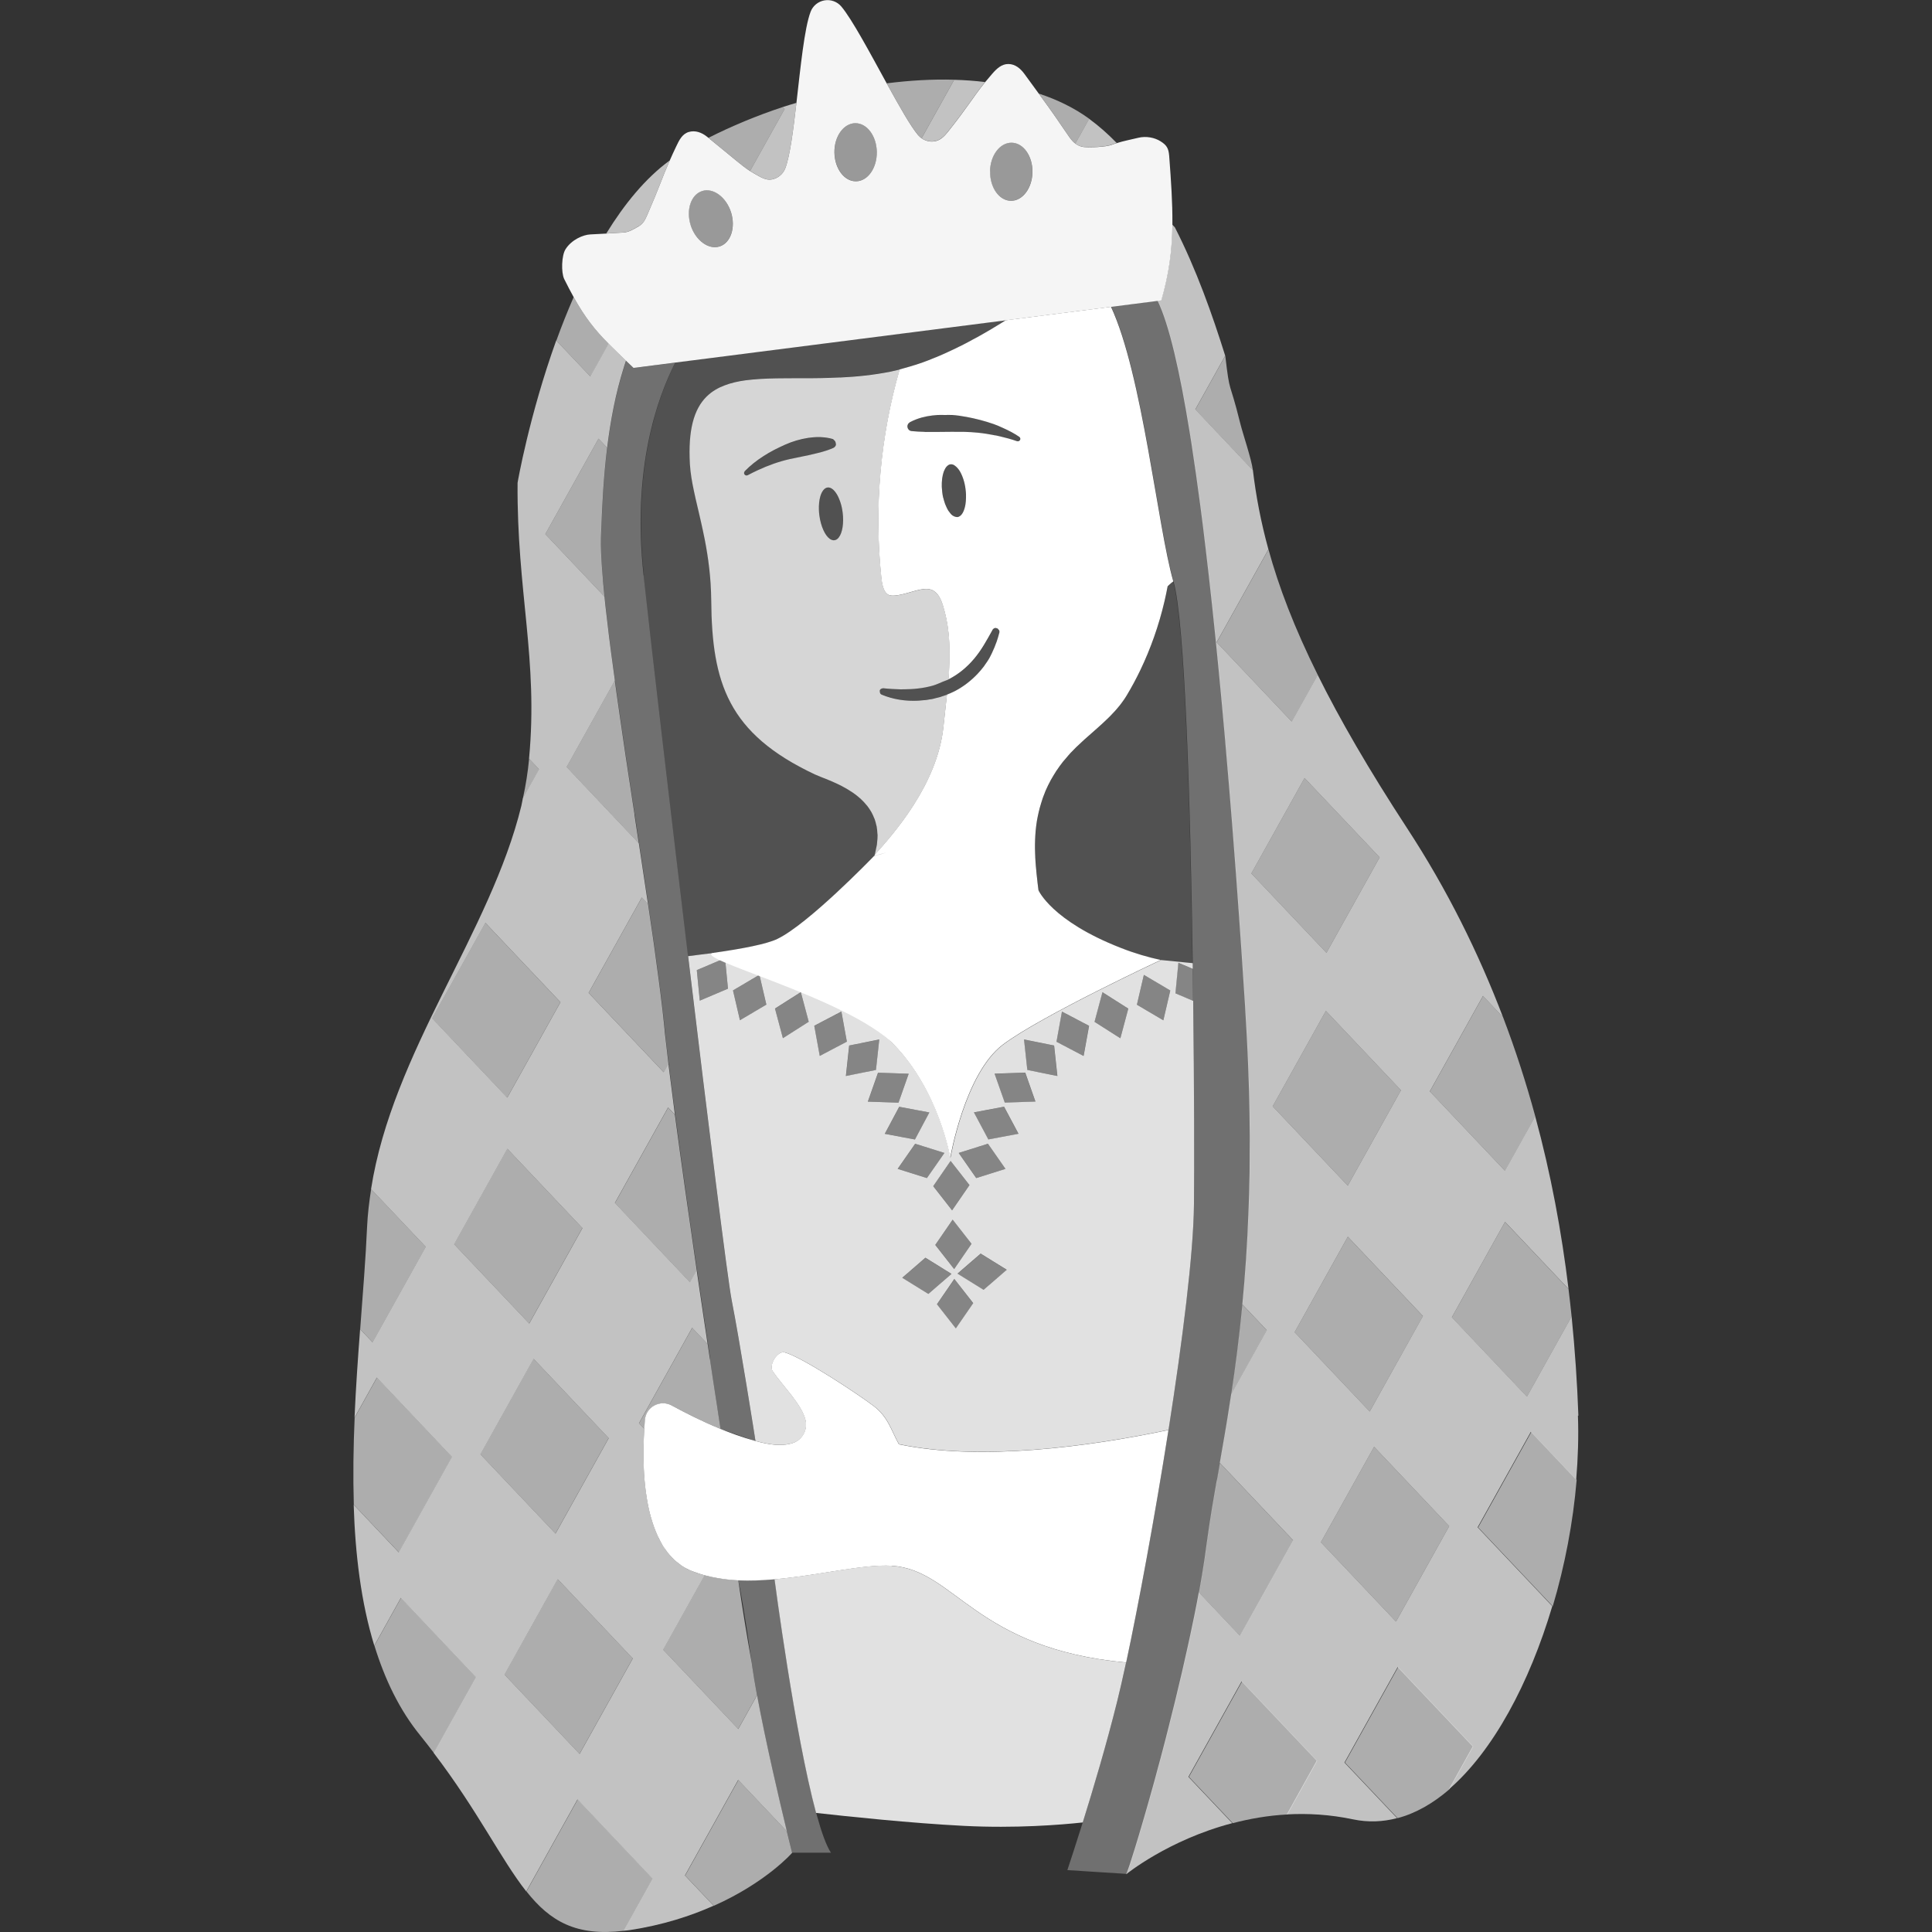
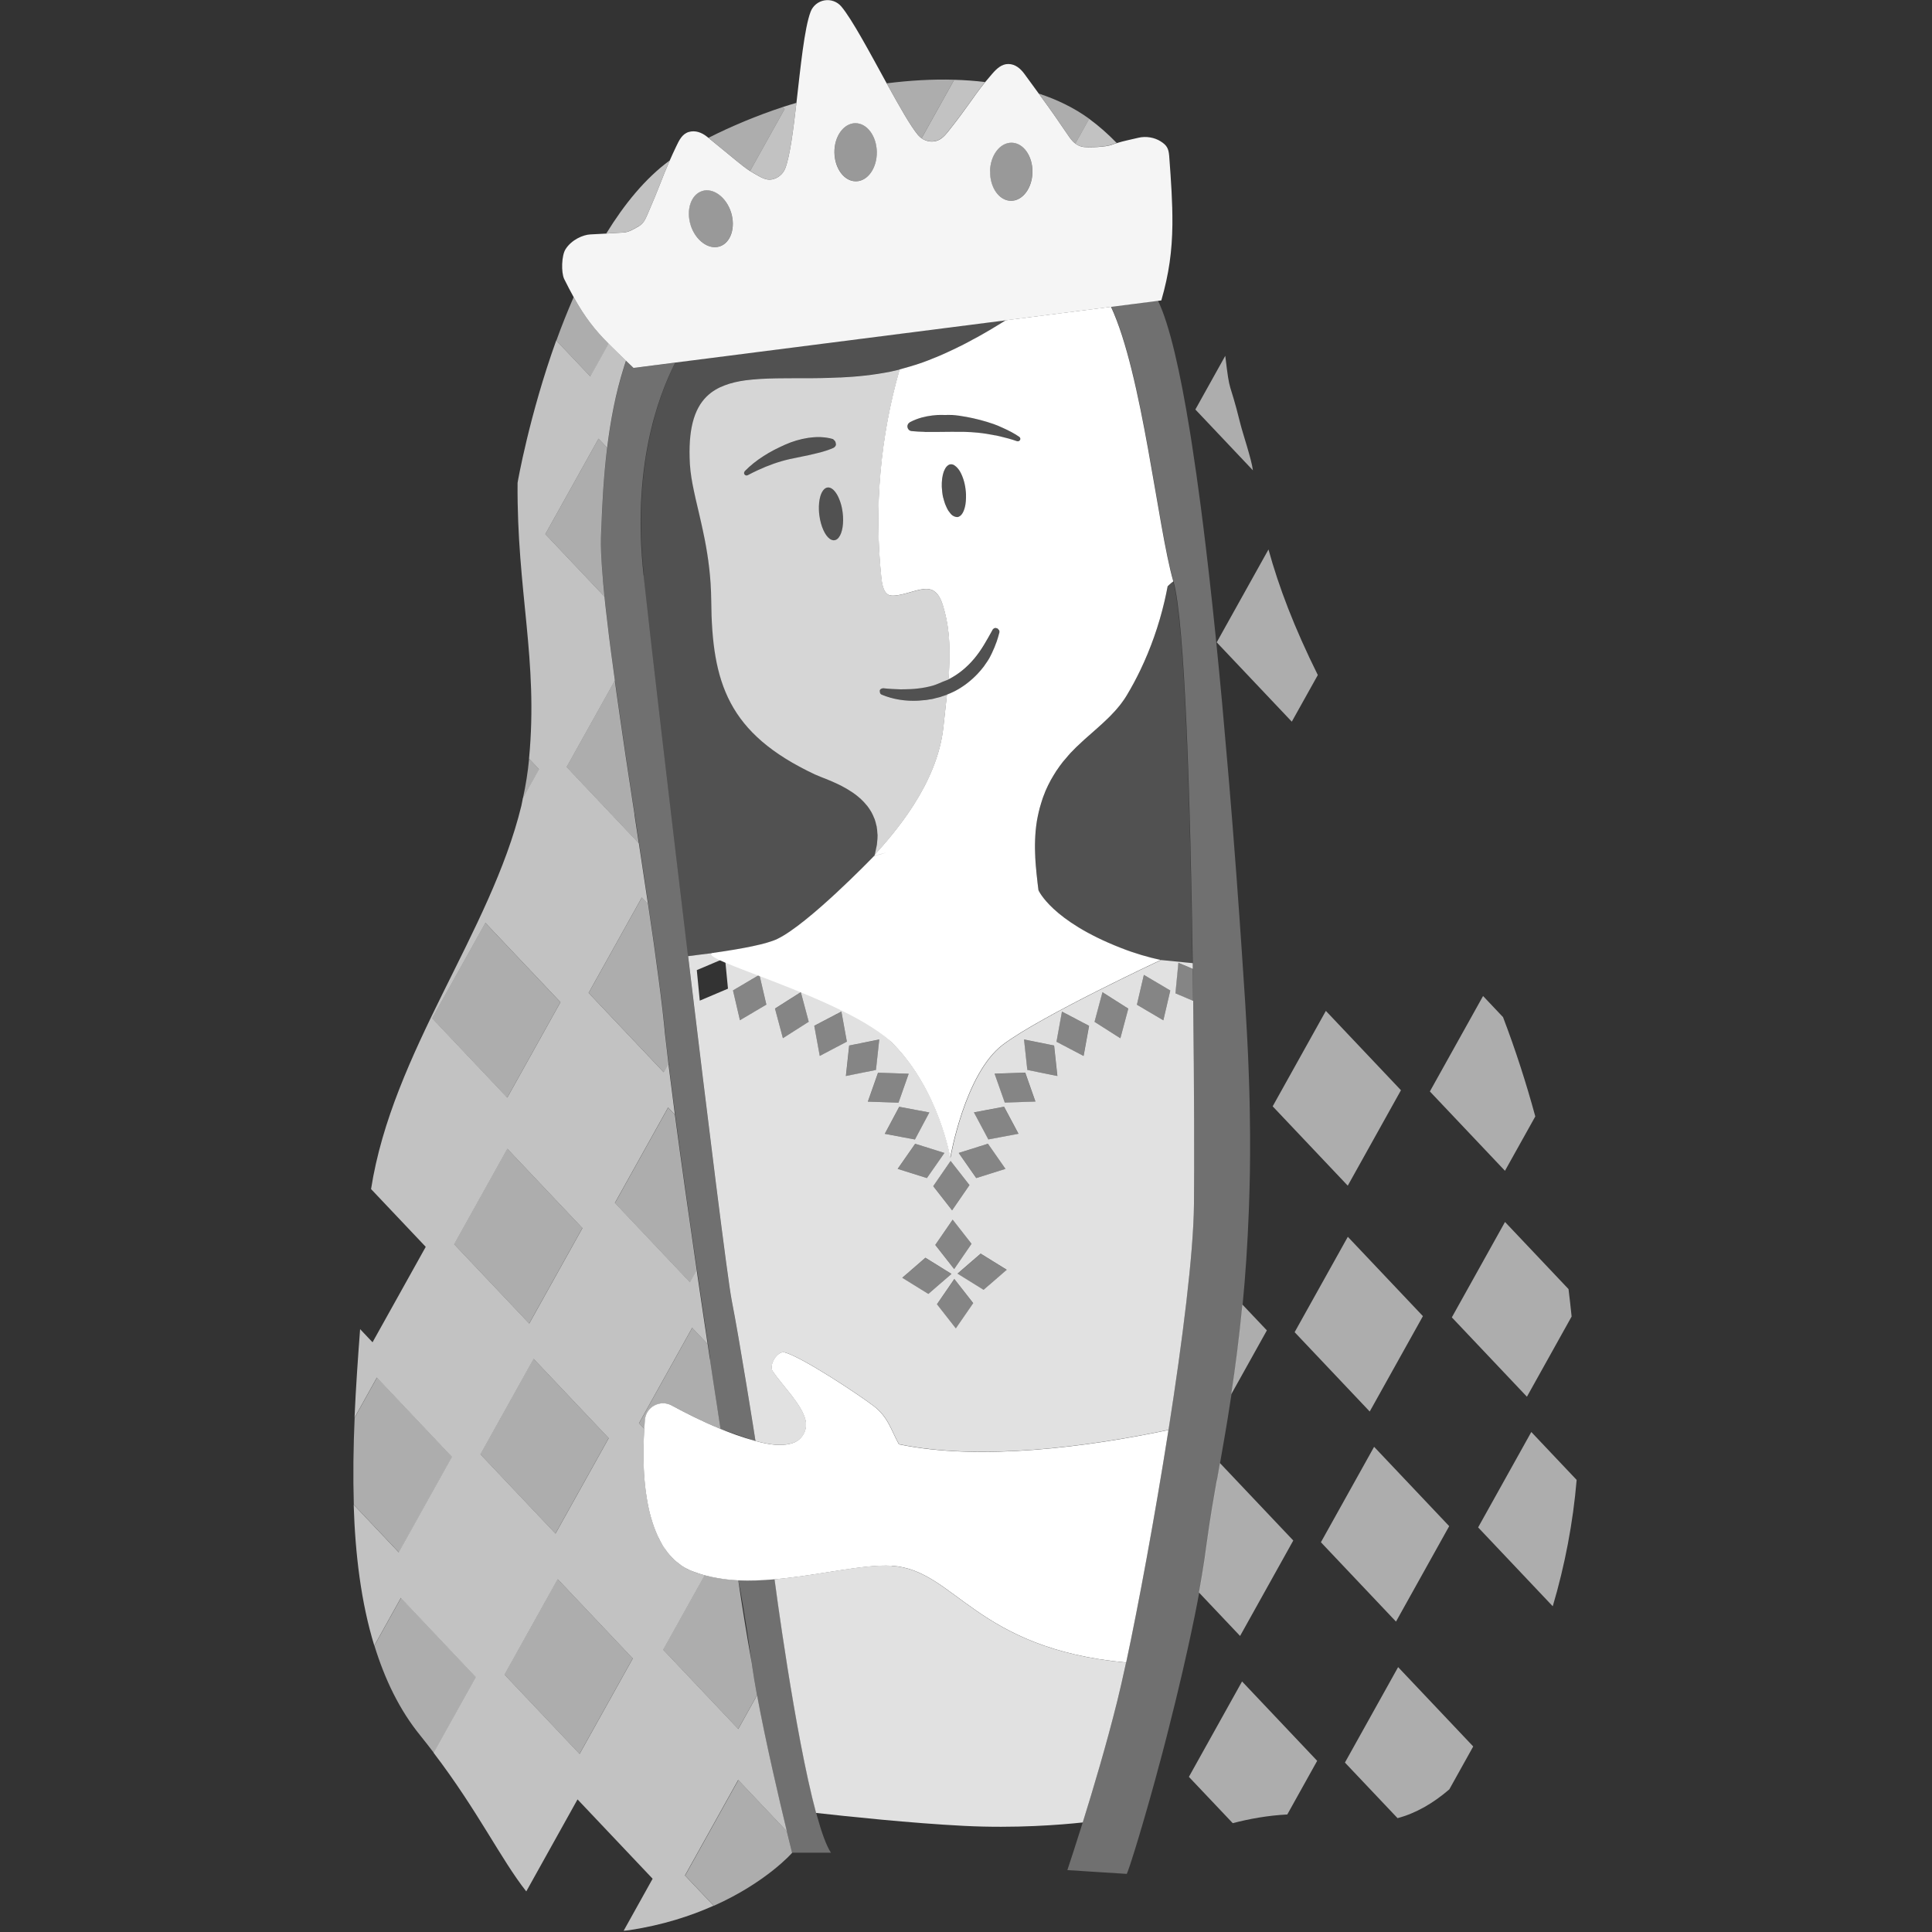
<svg xmlns="http://www.w3.org/2000/svg" viewBox="0 0 300 300">
  <rect x="0" y="0" width="300" height="300" fill="#333333" stroke="none" />
  <g fill="#fff">
    <path d="m 130.44 58.61 c -1.02 .05 -2.02 .08 -3 .1 s -1.94 .02 -2.87 .02 h -.01 c -1.4 0 -2.75 0 -4.03 .02 -.85 .02 -1.68 .04 -2.47 .09 s -1.55 .12 -2.27 .21 c -1.19 .16 -2.27 .41 -3.24 .78 -.51 .19 -.99 .41 -1.44 .68 -.52 .31 -.99 .67 -1.42 1.1 -1.92 1.92 -2.87 5.13 -2.56 10.49 .04 .67 .12 1.35 .23 2.05 s .25 1.43 .41 2.17 c .08 .37 .16 .75 .25 1.14 .18 .77 .37 1.57 .56 2.4 .1 .41 .19 .84 .29 1.27 .19 .86 .39 1.75 .57 2.68 .27 1.39 .51 2.86 .69 4.43 .18 1.56 .29 3.22 .31 4.99 .11 12.79 2.58 20.66 16.09 27.02 .98 .46 2.99 1.09 4.93 2.22 .58 .34 1.16 .72 1.7 1.16 .36 .29 .71 .61 1.02 .95 .16 .17 .31 .35 .46 .53 l .02 .02 c .22 .28 .42 .58 .6 .89 .01 .02 .03 .04 .04 .06 .17 .3 .31 .62 .44 .95 .02 .04 .04 .08 .06 .12 .12 .32 .2 .66 .28 1 .01 .07 .04 .13 .05 .19 .06 .33 .09 .69 .11 1.05 .01 .1 .02 .18 .03 .28 .01 .35 -.03 .72 -.07 1.1 -.01 .13 -.01 .24 -.03 .37 -.01 .08 -.03 .17 -.05 .25 -.05 .29 -.12 .59 -.19 .9 -.04 .14 -.05 .28 -.09 .43 v .01 c 2.83 -3.15 9.76 -10.89 10.67 -19.93 .17 -1.64 .37 -3.28 .54 -4.93 -.02 .01 -.03 .01 -.05 .02 -.16 .06 -.32 .11 -.48 .16 -.18 .06 -.36 .13 -.54 .18 l -.06 .02 c -.07 .02 -.14 .03 -.2 .05 -.18 .05 -.35 .09 -.53 .13 -.12 .03 -.23 .06 -.34 .09 -.17 .04 -.34 .06 -.51 .08 l -.03 .01 c -.14 .02 -.28 .05 -.41 .07 -.03 0 -.06 .01 -.09 .01 -.07 .01 -.14 .02 -.2 .02 -.34 .04 -.68 .07 -1.02 .09 -1.95 .1 -3.91 -.19 -5.69 -.94 -.2 -.08 -.28 -.28 -.28 -.48 0 -.07 -.03 -.13 0 -.2 0 -.01 .01 -.01 .01 -.02 .07 -.15 .21 -.23 .36 -.26 .05 -.01 .1 -.04 .16 -.03 h .01 c .89 .1 1.78 .14 2.66 .17 .22 0 .44 -.01 .66 -.01 .66 -.01 1.32 -.03 1.96 -.11 .86 -.09 1.7 -.25 2.51 -.49 .47 -.14 .91 -.35 1.37 -.54 .02 -.01 .04 -.02 .06 -.03 .3 -.13 .62 -.21 .91 -.36 .08 -.97 .14 -1.94 .16 -2.9 0 -.01 0 -.02 0 -.03 .01 -.36 .01 -.72 .01 -1.08 0 -1.08 -.05 -2.15 -.16 -3.21 -.15 -1.42 -.42 -2.82 -.85 -4.2 -.31 -1.01 -.81 -2.12 -1.8 -2.49 -.73 -.27 -1.54 -.08 -2.3 .1 -.98 .23 -3.36 1.1 -4.31 .71 -.92 -.39 -1.09 -1.97 -1.18 -2.8 -1.13 -10.79 -.15 -21.8 2.85 -32.22 -.45 .11 -.9 .22 -1.34 .31 -2.73 .55 -5.39 .81 -7.95 .93 z m -4.45 11.98 l -2.2 .46 -1.16 .24 c -1.69 .38 -3.33 .97 -4.93 1.71 -.53 .25 -1.07 .51 -1.59 .79 -.09 .05 -.2 .06 -.3 .03 s -.18 -.09 -.23 -.19 c -.04 -.08 -.05 -.16 -.04 -.24 .01 -.04 .04 -.07 .05 -.11 .02 -.04 .02 -.08 .05 -.11 .87 -.89 1.85 -1.66 2.91 -2.34 .53 -.34 1.07 -.66 1.63 -.95 s 1.13 -.56 1.71 -.82 c 1.16 -.52 2.38 -.88 3.63 -1.07 .27 -.04 .55 -.07 .82 -.09 .35 -.03 .71 -.04 1.06 -.03 .03 0 .05 .01 .08 .01 .61 .03 1.21 .11 1.82 .29 .1 .03 .15 .12 .22 .18 .15 .12 .23 .27 .25 .45 .01 .05 .02 .1 .03 .15 s .01 .1 0 .15 c -.03 .11 -.09 .2 -.16 .28 s -.16 .14 -.25 .18 l -.02 .01 c -.57 .25 -1.14 .44 -1.7 .6 s -1.12 .28 -1.68 .41 z m 4.24 12.89 c -.01 .01 -.02 .01 -.02 .02 -.18 .22 -.4 .36 -.64 .39 -.12 .02 -.25 0 -.37 -.04 -.13 -.04 -.25 -.1 -.37 -.19 -.37 -.27 -.71 -.75 -.99 -1.38 s -.5 -1.4 -.61 -2.25 c -.04 -.28 -.06 -.56 -.07 -.83 -.03 -.81 .05 -1.54 .22 -2.13 .23 -.78 .62 -1.3 1.12 -1.37 .25 -.03 .5 .05 .74 .23 .12 .09 .24 .2 .36 .34 .23 .27 .45 .62 .63 1.04 .09 .21 .18 .43 .26 .67 .16 .48 .28 1.01 .35 1.57 .22 1.69 -.04 3.21 -.6 3.91 z" opacity=".8" />
    <path d="m 130.84 79.56 c -.07 -.56 -.2 -1.1 -.35 -1.57 -.08 -.24 -.16 -.46 -.26 -.67 -.19 -.42 -.4 -.77 -.63 -1.04 -.12 -.13 -.24 -.25 -.36 -.34 -.24 -.18 -.5 -.26 -.74 -.23 -.5 .07 -.89 .58 -1.12 1.37 -.17 .59 -.25 1.32 -.22 2.13 .01 .27 .04 .55 .07 .83 .11 .85 .33 1.62 .61 2.25 s .62 1.11 .99 1.38 c .12 .09 .25 .16 .37 .19 .13 .04 .25 .05 .37 .04 .24 -.03 .45 -.17 .64 -.39 .01 -.01 .02 -.01 .02 -.02 .56 -.71 .83 -2.22 .6 -3.91 z" opacity=".15" />
    <path d="m 149.93 75.97 v -.01 c -.08 -.56 -.2 -1.1 -.35 -1.57 -.16 -.48 -.35 -.9 -.56 -1.25 -.14 -.23 -.29 -.42 -.45 -.58 -.04 -.04 -.08 -.08 -.12 -.11 -.16 -.14 -.32 -.25 -.49 -.31 -.13 -.04 -.25 -.05 -.38 -.04 -.2 .03 -.38 .14 -.54 .3 -.02 .02 -.05 .04 -.07 .07 -.15 .17 -.27 .39 -.38 .66 -.02 .05 -.04 .1 -.06 .15 -.1 .28 -.18 .59 -.22 .94 -.01 .05 -.01 .11 -.02 .17 -.04 .38 -.07 .78 -.05 1.21 .01 .23 .03 .46 .06 .7 .01 .05 .01 .09 .01 .13 .04 .31 .1 .61 .17 .9 .08 .32 .17 .62 .27 .9 .03 .08 .06 .15 .09 .22 .14 .35 .3 .65 .47 .91 .03 .05 .06 .09 .1 .13 .06 .08 .12 .17 .18 .24 .1 .11 .2 .22 .31 .3 .07 .05 .13 .08 .2 .11 .13 .07 .25 .11 .38 .12 .06 .01 .13 .03 .19 .02 .13 -.02 .24 -.06 .35 -.13 .22 -.14 .41 -.38 .56 -.7 s .27 -.72 .34 -1.17 c .05 -.3 .07 -.63 .08 -.97 0 -.09 0 -.17 0 -.26 0 -.35 -.02 -.71 -.07 -1.09 z" opacity=".15" />
    <path d="m 147.35 105.48 c -.02 .01 -.04 .01 -.05 .02 -.29 .15 -.6 .24 -.91 .36 -.47 .2 -.93 .42 -1.43 .56 -.81 .24 -1.66 .4 -2.51 .49 -.65 .08 -1.3 .1 -1.96 .11 -.22 0 -.44 .01 -.66 .01 -.88 -.03 -1.77 -.07 -2.66 -.17 h -.01 c -.06 -.01 -.1 .02 -.16 .03 -.15 .03 -.29 .11 -.36 .26 0 .01 -.01 .01 -.01 .02 -.03 .07 0 .13 0 .2 0 .2 .08 .39 .28 .48 1.79 .75 3.74 1.04 5.69 .94 .44 -.02 .88 -.07 1.31 -.13 .14 -.02 .28 -.04 .41 -.07 l .04 -.01 c .29 -.05 .57 -.1 .86 -.17 .18 -.04 .35 -.08 .53 -.13 .27 -.07 .54 -.16 .81 -.25 .16 -.05 .32 -.1 .48 -.16 .43 -.16 .85 -.35 1.26 -.56 1.34 -.68 2.53 -1.61 3.55 -2.7 .34 -.36 .66 -.74 .96 -1.13 .08 -.1 .13 -.21 .21 -.31 .4 -.57 .75 -1.16 1.05 -1.78 .28 -.58 .54 -1.18 .74 -1.79 .15 -.46 .29 -.92 .41 -1.37 .05 -.18 -.02 -.35 -.14 -.49 -.04 -.05 -.07 -.11 -.13 -.15 -.02 -.01 -.03 0 -.05 -.01 -.2 -.09 -.43 -.07 -.59 .06 -.06 .04 -.1 .1 -.14 .16 l -.02 .03 c -.45 .79 -.87 1.57 -1.33 2.32 s -.94 1.47 -1.51 2.12 c -1.11 1.32 -2.43 2.41 -3.94 3.18 z" opacity=".15" />
    <path d="m 158.27 67.83 c -.78 -.54 -1.64 -.98 -2.51 -1.37 -.47 -.21 -.95 -.43 -1.43 -.6 -.7 -.25 -1.4 -.46 -2.12 -.65 s -1.44 -.35 -2.17 -.48 h -.01 c -1.09 -.21 -2.2 -.29 -3.31 -.29 -.19 0 -.37 -.01 -.56 -.01 s -.37 0 -.56 .01 c -1.11 .07 -2.23 .26 -3.29 .66 -.35 .13 -.7 .29 -1.04 .47 -.05 .03 -.08 .07 -.12 .11 -.06 .05 -.11 .12 -.16 .19 -.05 .08 -.09 .17 -.1 .27 s 0 .19 .03 .28 c .03 .1 .07 .19 .13 .26 .12 .15 .29 .25 .49 .27 h .02 c .04 .01 .08 0 .12 .01 .58 .06 1.15 .08 1.71 .1 .43 .01 .86 .02 1.29 .02 h 1.03 c 1.36 -.02 2.71 -.03 4.09 -.01 .69 .02 1.37 .06 2.05 .13 h .01 c .91 .09 1.81 .24 2.7 .42 .23 .05 .45 .09 .67 .15 .9 .21 1.8 .45 2.68 .76 h .01 c .07 .02 .14 .02 .21 0 s .13 -.05 .18 -.1 c .02 -.02 .05 -.02 .06 -.04 .12 -.18 .08 -.42 -.1 -.54 z" opacity=".15" />
    <path d="m 127.67 70.19 c .56 -.16 1.13 -.35 1.7 -.6 l .02 -.01 c .1 -.04 .18 -.11 .25 -.18 .07 -.08 .13 -.18 .16 -.28 .02 -.05 .01 -.1 0 -.15 s -.03 -.1 -.03 -.15 c -.02 -.19 -.1 -.33 -.25 -.45 -.08 -.06 -.12 -.15 -.22 -.18 -.6 -.18 -1.21 -.27 -1.82 -.29 -.03 0 -.05 -.01 -.08 -.01 -.36 -.01 -.71 0 -1.06 .03 -.28 .02 -.55 .05 -.82 .09 -1.25 .19 -2.47 .55 -3.63 1.07 -.58 .25 -1.15 .52 -1.71 .82 -.56 .29 -1.1 .61 -1.63 .95 -1.05 .68 -2.04 1.46 -2.91 2.34 -.03 .03 -.04 .07 -.05 .11 -.02 .04 -.05 .07 -.05 .11 -.01 .08 0 .17 .04 .24 .05 .09 .14 .16 .23 .19 .1 .03 .2 .02 .3 -.03 .53 -.28 1.06 -.55 1.59 -.79 1.6 -.74 3.24 -1.33 4.93 -1.71 l 1.16 -.24 2.2 -.46 c .56 -.12 1.12 -.25 1.68 -.41 z" opacity=".15" />
    <path d="m 172.5 47.64 l -16.33 2.09 c -.2 .12 -.39 .25 -.59 .37 -.38 .24 -.76 .47 -1.15 .7 -.26 .16 -.52 .31 -.78 .47 -.12 .07 -.23 .13 -.35 .2 -.28 .17 -.56 .33 -.85 .49 -.26 .15 -.52 .29 -.78 .44 h -.01 c -.24 .13 -.48 .26 -.73 .39 -.17 .09 -.33 .18 -.49 .27 -.27 .14 -.53 .28 -.8 .42 l -.01 .01 h -.01 c -.19 .1 -.37 .19 -.56 .28 l -.09 .04 c -.2 .1 -.4 .2 -.6 .3 -.27 .13 -.55 .26 -.83 .39 -.06 .03 -.13 .06 -.19 .09 -.35 .16 -.71 .32 -1.06 .48 -.28 .12 -.56 .24 -.84 .36 -.1 .04 -.21 .08 -.31 .12 l -.03 .01 c -.31 .12 -.61 .25 -.91 .37 -.28 .11 -.57 .21 -.85 .32 -.15 .05 -.3 .1 -.45 .15 -.27 .09 -.53 .19 -.8 .27 h -.01 c -.28 .09 -.57 .18 -.85 .26 -.33 .1 -.66 .19 -.99 .28 -.08 .02 -.16 .05 -.24 .07 -.11 .03 -.22 .06 -.32 .09 -3 10.43 -3.98 21.43 -2.85 32.22 .09 .83 .26 2.41 1.18 2.8 .95 .4 3.33 -.48 4.31 -.71 .76 -.18 1.57 -.37 2.3 -.1 1 .37 1.49 1.47 1.8 2.49 .43 1.38 .7 2.78 .85 4.2 .11 1.06 .16 2.14 .16 3.21 0 .36 0 .72 -.01 1.08 v .03 c -.03 .97 -.08 1.93 -.16 2.9 .02 -.01 .04 -.01 .05 -.02 1.51 -.77 2.83 -1.86 3.94 -3.18 .56 -.66 1.05 -1.37 1.51 -2.12 s .89 -1.54 1.33 -2.32 l .01 -.03 .01 -.01 v -.01 c .04 -.07 .09 -.12 .14 -.16 .06 -.05 .13 -.09 .2 -.11 .13 -.04 .26 -.01 .39 .05 .02 .01 .03 0 .05 .01 .06 .03 .09 .1 .13 .15 s .09 .08 .12 .13 c .05 .11 .06 .24 .03 .36 -.12 .46 -.25 .92 -.41 1.38 -.21 .61 -.46 1.2 -.74 1.79 -.14 .29 -.28 .58 -.44 .86 -.18 .32 -.4 .62 -.61 .92 -.07 .1 -.13 .21 -.21 .31 -.3 .39 -.62 .77 -.96 1.13 -1.02 1.08 -2.22 2.01 -3.55 2.7 -.4 .2 -.8 .38 -1.22 .54 -.17 1.65 -.37 3.3 -.54 4.93 -.91 9.04 -7.84 16.78 -10.67 19.93 v -.01 c -.01 .05 -.02 .09 -.04 .14 s .7 -.15 1.89 -.47 c -.67 .2 -1.32 .37 -1.94 .52 -.62 .64 -10.24 10.57 -15.02 12.89 -1.66 .81 -5.47 1.53 -9.8 2.15 s 20.83 7.02 27.87 14.26 8.76 17.58 8.76 17.58 2.23 -13.1 8.18 -17.58 c 5.96 -4.48 24.51 -13.13 24.51 -13.13 l .06 .01 c -1.95 -.42 -4.05 -1.02 -6.26 -1.89 -10.77 -4.2 -12.79 -8.96 -12.79 -8.96 -.05 -.4 -.1 -.81 -.15 -1.22 -.02 -.13 -.03 -.26 -.04 -.39 -.03 -.29 -.07 -.58 -.1 -.88 -.02 -.14 -.03 -.29 -.04 -.44 v -.02 c -.03 -.27 -.05 -.55 -.08 -.83 -.01 -.18 -.02 -.36 -.04 -.54 -.02 -.27 -.04 -.53 -.05 -.8 0 -.04 0 -.09 0 -.13 -.01 -.15 -.01 -.3 -.02 -.45 -.01 -.26 -.02 -.52 -.02 -.78 0 -.2 0 -.41 0 -.61 0 -.26 .01 -.51 .02 -.77 .01 -.21 .02 -.42 .03 -.63 .02 -.26 .04 -.52 .06 -.79 .02 -.21 .04 -.42 .07 -.64 .03 -.26 .07 -.53 .11 -.79 .02 -.11 .04 -.21 .06 -.32 s .04 -.21 .06 -.32 c .05 -.26 .11 -.53 .17 -.79 .02 -.08 .04 -.16 .06 -.23 .03 -.14 .06 -.27 .1 -.41 .07 -.27 .15 -.54 .24 -.81 .03 -.09 .06 -.17 .08 -.25 .04 -.13 .08 -.25 .12 -.38 .09 -.27 .2 -.54 .31 -.81 v -.01 c .08 -.21 .16 -.42 .26 -.63 .19 -.42 .39 -.84 .62 -1.26 .03 -.06 .06 -.12 .09 -.18 .05 -.09 .11 -.18 .16 -.27 .16 -.29 .34 -.57 .52 -.86 .06 -.1 .12 -.2 .18 -.3 .03 -.04 .07 -.09 .1 -.13 .29 -.43 .59 -.85 .93 -1.28 .14 -.17 .3 -.34 .44 -.51 .25 -.3 .49 -.59 .76 -.88 .58 -.62 1.2 -1.21 1.83 -1.78 .09 -.08 .18 -.17 .27 -.25 l .02 -.02 c .65 -.58 1.31 -1.16 1.96 -1.73 .61 -.54 1.21 -1.09 1.79 -1.66 .08 -.08 .16 -.17 .25 -.25 .25 -.26 .5 -.52 .75 -.79 .13 -.14 .25 -.29 .37 -.43 s .25 -.29 .37 -.44 c .11 -.13 .21 -.27 .31 -.41 .27 -.36 .53 -.73 .76 -1.12 .76 -1.26 1.46 -2.56 2.11 -3.91 1.62 -3.37 2.9 -6.99 3.78 -10.77 .18 -.76 .33 -1.52 .48 -2.29 .06 -.07 .13 -.13 .2 -.19 .2 -.19 .42 -.38 .68 -.57 -2.45 -8.52 -4.79 -32.2 -9.69 -42.67 z m -22.5 29.42 v .26 c -.01 .34 -.03 .67 -.08 .97 -.07 .45 -.19 .85 -.34 1.17 s -.34 .56 -.56 .7 c -.11 .07 -.23 .12 -.35 .13 -.06 .01 -.13 -.01 -.19 -.02 -.13 -.01 -.25 -.05 -.38 -.12 -.07 -.04 -.13 -.06 -.2 -.11 -.11 -.08 -.21 -.18 -.31 -.3 -.06 -.07 -.12 -.16 -.18 -.24 -.03 -.05 -.07 -.09 -.1 -.13 s -.06 -.07 -.08 -.11 c -.14 -.23 -.27 -.51 -.39 -.8 -.03 -.07 -.06 -.15 -.09 -.22 -.1 -.28 -.19 -.58 -.27 -.9 -.01 -.03 -.02 -.05 -.03 -.09 -.06 -.26 -.11 -.53 -.14 -.82 -.01 -.05 -.01 -.09 -.01 -.13 -.03 -.24 -.05 -.47 -.06 -.7 -.02 -.43 .01 -.83 .05 -1.21 .01 -.06 .01 -.11 .02 -.17 .05 -.35 .13 -.66 .22 -.94 .02 -.05 .04 -.1 .06 -.15 .11 -.26 .23 -.49 .38 -.66 .02 -.03 .05 -.04 .07 -.07 .16 -.16 .34 -.28 .54 -.3 .13 -.02 .25 0 .38 .04 .17 .05 .33 .17 .49 .31 .04 .04 .08 .07 .12 .11 .16 .16 .31 .34 .45 .57 .21 .35 .4 .77 .56 1.25 s .28 1.01 .35 1.57 v .01 c .04 .28 .06 .56 .07 .82 v .26 z m 4.56 -9.45 c -.9 -.18 -1.8 -.33 -2.7 -.42 -.69 -.07 -1.37 -.11 -2.06 -.13 -1.37 -.02 -2.73 -.01 -4.09 .01 -.34 0 -.69 0 -1.03 0 s -.67 .01 -1.01 0 c -.09 0 -.18 -.01 -.27 -.02 -.56 -.01 -1.12 -.04 -1.71 -.1 -.04 0 -.08 0 -.12 -.01 h -.02 c -.2 -.02 -.38 -.12 -.49 -.27 -.06 -.08 -.11 -.17 -.13 -.26 -.03 -.09 -.04 -.18 -.03 -.28 s .05 -.19 .1 -.27 c .01 -.02 .01 -.05 .02 -.06 .04 -.05 .09 -.08 .13 -.12 s .07 -.08 .12 -.11 c .34 -.18 .68 -.34 1.04 -.47 1.06 -.4 2.18 -.59 3.29 -.66 .19 -.01 .37 -.01 .56 -.01 s .37 .01 .56 .01 c .37 0 .74 -.02 1.11 0 .74 .05 1.47 .15 2.2 .29 h .01 c 1.46 .27 2.89 .64 4.29 1.13 .49 .17 .96 .39 1.43 .6 .87 .39 1.73 .83 2.51 1.37 .18 .12 .22 .36 .1 .54 -.02 .02 -.04 .03 -.06 .04 -.04 .04 -.09 .09 -.14 .1 -.01 0 -.02 0 -.03 0 -.07 .02 -.14 .02 -.21 0 h -.01 c -.88 -.31 -1.78 -.55 -2.68 -.76 -.22 -.05 -.45 -.1 -.67 -.15 z" />
    <path d="m 99.94 89.35 c 1.27 11.52 4.12 35.93 6.9 59.12 l 4.11 -.52 c 4.33 -.61 8.14 -1.34 9.8 -2.15 4.78 -2.33 14.4 -12.25 15.02 -12.89 l .04 -.04 .02 -.01 v -.01 c .06 -.2 .08 -.37 .13 -.57 .07 -.3 .14 -.6 .19 -.9 .02 -.09 .04 -.17 .05 -.25 .02 -.13 .01 -.25 .03 -.37 .04 -.38 .07 -.75 .07 -1.1 0 -.1 -.02 -.18 -.03 -.28 -.02 -.36 -.05 -.72 -.11 -1.05 -.01 -.07 -.04 -.13 -.05 -.19 -.08 -.35 -.16 -.69 -.28 -1 -.02 -.04 -.04 -.08 -.06 -.12 -.13 -.33 -.27 -.65 -.44 -.95 -.01 -.02 -.03 -.04 -.04 -.06 -.18 -.31 -.38 -.61 -.6 -.89 l -.02 -.02 c -.15 -.19 -.3 -.36 -.46 -.53 -.32 -.34 -.67 -.66 -1.02 -.95 -.54 -.44 -1.12 -.82 -1.7 -1.16 -1.94 -1.13 -3.96 -1.76 -4.93 -2.22 -13.51 -6.36 -15.98 -14.23 -16.09 -27.02 -.02 -1.76 -.13 -3.42 -.31 -4.99 -.18 -1.56 -.42 -3.04 -.69 -4.43 -.18 -.93 -.37 -1.82 -.57 -2.68 -.1 -.43 -.2 -.85 -.29 -1.27 -.19 -.83 -.38 -1.63 -.56 -2.4 -.09 -.39 -.17 -.77 -.25 -1.14 -.16 -.75 -.3 -1.47 -.41 -2.17 s -.19 -1.39 -.23 -2.05 c -.32 -5.36 .64 -8.57 2.56 -10.49 .43 -.43 .9 -.79 1.42 -1.1 .45 -.27 .93 -.48 1.44 -.68 .97 -.37 2.05 -.62 3.24 -.78 .72 -.1 1.48 -.17 2.27 -.21 .79 -.05 1.61 -.07 2.47 -.09 1.28 -.02 2.63 -.02 4.03 -.02 h .01 c .93 0 1.89 -.01 2.87 -.02 .98 -.02 1.98 -.05 3 -.1 2.55 -.13 5.22 -.39 7.95 -.93 .55 -.11 1.11 -.25 1.67 -.4 .08 -.02 .16 -.05 .24 -.07 .33 -.09 .66 -.18 .99 -.28 .28 -.09 .57 -.17 .85 -.26 h .01 c .27 -.09 .53 -.18 .8 -.28 l .45 -.15 c .28 -.1 .57 -.21 .85 -.32 .31 -.12 .61 -.24 .91 -.37 l .03 -.01 c .1 -.04 .21 -.08 .31 -.12 .28 -.12 .56 -.24 .84 -.36 .36 -.16 .71 -.32 1.06 -.48 .06 -.03 .13 -.06 .19 -.09 .28 -.13 .55 -.26 .83 -.39 .2 -.1 .4 -.2 .6 -.3 l .09 -.04 c .04 -.02 .09 -.04 .13 -.07 .14 -.07 .29 -.14 .44 -.22 l .01 -.01 c .27 -.14 .53 -.28 .8 -.42 .17 -.09 .33 -.18 .49 -.27 .24 -.13 .49 -.26 .73 -.4 .26 -.14 .52 -.29 .78 -.44 .28 -.16 .57 -.33 .85 -.49 .12 -.07 .23 -.13 .35 -.2 .26 -.16 .52 -.31 .78 -.47 .39 -.23 .77 -.47 1.15 -.7 .2 -.12 .39 -.25 .59 -.37 l -51.33 6.56 c -2.72 5.32 -6.74 16.37 -4.91 33.06 z" opacity=".15" />
    <path d="m 181.51 90.88 c -.07 .06 -.14 .13 -.2 .19 -.14 .77 -.3 1.53 -.48 2.29 -.88 3.78 -2.15 7.4 -3.78 10.77 -.65 1.35 -1.35 2.65 -2.11 3.91 -.07 .12 -.15 .23 -.23 .34 -.17 .27 -.35 .53 -.54 .78 -.1 .14 -.21 .28 -.31 .41 -.12 .15 -.24 .3 -.37 .44 -.12 .14 -.24 .29 -.37 .43 -.24 .27 -.49 .53 -.75 .79 -.08 .08 -.16 .17 -.25 .25 -.58 .57 -1.18 1.12 -1.79 1.66 -.65 .58 -1.31 1.15 -1.96 1.73 l -.02 .02 c -.09 .08 -.18 .16 -.27 .25 -.63 .57 -1.25 1.16 -1.83 1.78 -.27 .29 -.51 .59 -.76 .89 -.14 .17 -.3 .34 -.44 .51 -.12 .15 -.22 .31 -.34 .46 -.2 .27 -.4 .54 -.59 .82 -.03 .04 -.07 .09 -.1 .13 -.07 .1 -.12 .2 -.18 .3 -.05 .09 -.11 .18 -.16 .27 -.12 .2 -.24 .4 -.35 .59 -.05 .09 -.11 .18 -.16 .27 -.03 .06 -.06 .12 -.09 .18 -.07 .14 -.14 .28 -.21 .43 -.14 .28 -.28 .55 -.4 .83 -.09 .21 -.18 .42 -.26 .63 -.11 .27 -.21 .54 -.31 .81 -.04 .13 -.08 .25 -.12 .38 -.03 .09 -.06 .17 -.08 .25 -.08 .27 -.17 .54 -.24 .81 -.04 .14 -.07 .27 -.1 .41 -.02 .08 -.04 .16 -.06 .23 -.06 .27 -.12 .53 -.17 .79 -.02 .11 -.04 .21 -.06 .32 s -.04 .21 -.06 .32 c -.04 .26 -.08 .53 -.11 .79 -.03 .21 -.05 .42 -.07 .64 -.03 .26 -.05 .52 -.06 .79 -.01 .21 -.03 .42 -.03 .63 -.01 .26 -.02 .52 -.02 .77 0 .21 -.01 .41 0 .61 0 .26 .01 .52 .02 .78 0 .15 .01 .3 .02 .45 v .13 c .01 .27 .03 .54 .05 .8 .01 .18 .02 .36 .04 .54 .02 .28 .05 .55 .08 .83 v .02 c .01 .15 .03 .29 .04 .44 .03 .3 .06 .59 .1 .88 .02 .13 .03 .26 .04 .39 .05 .41 .1 .82 .15 1.22 0 0 2.02 4.75 12.79 8.96 2.22 .86 4.31 1.47 6.26 1.89 l 4.85 .48 c -.36 -24.94 -1.21 -53.06 -2.99 -59.25 -.27 .18 -.49 .37 -.68 .57 z" opacity=".15" />
-     <path d="m 214.23 133.13 l -11.66 -12.32 -8.26 14.82 11.66 12.32 z" opacity=".6" />
    <path d="m 197.62 171.79 l 11.66 12.32 8.26 -14.82 -11.66 -12.32 z" opacity=".6" />
    <path d="m 220.95 204.37 l -11.66 -12.32 -8.26 14.81 11.66 12.32 z" opacity=".6" />
    <path d="m 205.11 239.48 l 11.66 12.32 8.26 -14.82 -11.66 -12.32 z" opacity=".6" />
    <path d="m 217.1 258.87 l -8.26 14.82 8.17 8.63 c 2.81 -.74 5.51 -2.29 8.04 -4.47 l 3.71 -6.66 z" opacity=".6" />
    <path d="m 222.03 169.48 l 11.66 12.32 4.71 -8.44 c -1.4 -5.15 -3.06 -10.3 -5.01 -15.42 l -3.1 -3.28 z" opacity=".6" />
    <path d="m 233.7 189.74 l -8.26 14.82 11.66 12.32 6.94 -12.45 c -.14 -1.42 -.31 -2.84 -.48 -4.26 l -9.86 -10.42 z" opacity=".6" />
    <path d="m 229.52 237.17 l 11.59 12.25 c 1.88 -6.33 3.16 -13.03 3.71 -19.62 l -7.04 -7.44 -8.26 14.82 z" opacity=".6" />
    <path d="m 196.72 206.58 l -3.8 -4.01 c -.49 5.11 -1.09 9.72 -1.73 13.93 z" opacity=".6" />
    <path d="m 188.94 229.85 c -.07 .39 -.14 .78 -.2 1.17 -.14 .81 -.28 1.61 -.41 2.4 -.05 .3 -.1 .59 -.15 .89 -.12 .7 -.23 1.4 -.33 2.08 -.04 .28 -.09 .57 -.13 .85 -.14 .93 -.27 1.85 -.39 2.75 -.08 .61 -.17 1.24 -.26 1.88 -.03 .2 -.06 .4 -.09 .6 -.07 .46 -.14 .92 -.22 1.39 -.04 .23 -.08 .46 -.11 .69 -.08 .48 -.16 .96 -.25 1.45 -.04 .21 -.07 .42 -.11 .63 -.04 .22 -.08 .43 -.12 .65 l 6.39 6.75 8.26 -14.82 -11.39 -12.03 c -.15 .85 -.3 1.69 -.44 2.51 l -.03 .18 z" opacity=".6" />
    <path d="m 192.87 261.09 l -8.26 14.82 6.81 7.19 c 2.61 -.68 5.44 -1.19 8.47 -1.35 l 4.64 -8.33 -11.66 -12.32 z" opacity=".6" />
    <path d="m 185.61 63.58 l 8.94 9.45 c -.21 -1.73 -1.57 -5.68 -1.98 -7.35 -1.74 -7.04 -1.56 -4.06 -2.31 -10.43 l -4.64 8.33 z" opacity=".6" />
    <path d="m 200.59 112.06 l 4.04 -7.24 c -3.67 -7.39 -6.07 -13.71 -7.66 -19.5 l -8.04 14.42 z" opacity=".6" />
    <path d="m 93.64 90.16 c -.01 -.12 -.02 -.24 -.03 -.36 -.03 -.33 -.05 -.64 -.08 -.95 -.02 -.22 -.03 -.43 -.05 -.65 -.02 -.26 -.04 -.52 -.05 -.77 -.03 -.43 -.05 -.84 -.07 -1.23 -.01 -.15 -.01 -.28 -.02 -.43 -.01 -.3 -.02 -.59 -.02 -.87 0 -.12 0 -.25 -.01 -.37 0 -.37 0 -.73 .01 -1.05 .02 -.45 .03 -.92 .05 -1.4 l .01 -.13 c .13 -3.52 .34 -7.85 .9 -12.42 l -1.34 -1.41 -8.26 14.82 9.19 9.71 -.01 -.06 c -.09 -.85 -.16 -1.67 -.23 -2.44 z" opacity=".6" />
    <path d="m 98.53 126.45 c -.09 -.58 -.18 -1.17 -.27 -1.75 -.04 -.24 -.07 -.48 -.11 -.73 -.12 -.82 -.25 -1.63 -.37 -2.45 -.03 -.21 -.06 -.42 -.1 -.64 -.13 -.84 -.25 -1.68 -.38 -2.51 -.03 -.22 -.06 -.43 -.1 -.65 -.12 -.82 -.24 -1.64 -.36 -2.46 -.03 -.23 -.07 -.45 -.1 -.68 -.12 -.83 -.24 -1.66 -.36 -2.48 -.03 -.18 -.05 -.36 -.08 -.54 -.13 -.87 -.25 -1.74 -.37 -2.59 -.02 -.14 -.04 -.27 -.06 -.41 -.13 -.95 -.26 -1.88 -.39 -2.8 l -.01 -.09 -7.49 13.43 11.21 11.85 -.01 -.08 c -.22 -1.46 -.45 -2.94 -.67 -4.43 z" opacity=".6" />
    <path d="m 103.22 160.1 c -.05 -.48 -.1 -.95 -.14 -1.39 -.06 -.55 -.12 -1.13 -.19 -1.74 -.02 -.18 -.05 -.38 -.07 -.57 -.05 -.44 -.1 -.88 -.16 -1.34 -.03 -.22 -.06 -.45 -.08 -.67 -.06 -.46 -.12 -.92 -.18 -1.41 -.03 -.22 -.06 -.45 -.09 -.68 -.07 -.51 -.13 -1.03 -.21 -1.56 -.03 -.21 -.06 -.44 -.09 -.65 -.05 -.35 -.1 -.7 -.14 -1.05 -.03 -.23 -.06 -.44 -.09 -.67 -.03 -.2 -.06 -.4 -.08 -.6 -.09 -.63 -.18 -1.27 -.27 -1.93 -.02 -.16 -.05 -.32 -.07 -.48 -.1 -.72 -.21 -1.44 -.32 -2.18 l -.04 -.29 c -.12 -.83 -.24 -1.66 -.37 -2.52 l -.96 -1.01 -8.26 14.82 11.66 12.32 .73 -1.31 c -.22 -1.82 -.41 -3.5 -.58 -5 l -.01 -.1 z" opacity=".6" />
    <path d="m 103.75 171.99 l -8.26 14.82 11.66 12.32 1.04 -1.87 c -1.15 -7.9 -2.38 -16.56 -3.39 -24.15 l -1.06 -1.12 z" opacity=".6" />
    <path d="m 100.16 220.5 c .17 -2.05 2.39 -3.22 4.19 -2.24 2.05 1.12 4.75 2.49 7.53 3.62 v -.01 -.03 c -.02 -.15 -.15 -1 -.37 -2.41 l -.02 -.15 -.07 -.45 -.03 -.22 c -.03 -.21 -.06 -.42 -.1 -.65 l -.09 -.57 -.04 -.26 c -.03 -.21 -.07 -.43 -.1 -.65 l -.05 -.32 c -.09 -.58 -.18 -1.19 -.28 -1.84 -.04 -.23 -.07 -.47 -.11 -.71 l -.02 -.15 c -.12 -.78 -.24 -1.6 -.37 -2.46 l -.07 -.45 c -.09 -.59 -.18 -1.19 -.27 -1.82 l -2.4 -2.54 -8.26 14.82 .83 .88 c .03 -.49 .07 -.95 .1 -1.39 z" opacity=".6" />
    <path d="m 82.16 117.82 c -.19 2.05 -.52 4.1 -.96 6.14 l 2.51 -4.5 z" opacity=".6" />
    <path d="m 78.76 170.44 l 8.26 -14.82 -11.66 -12.32 -8.26 14.82 z" opacity=".6" />
    <path d="m 82.17 205.51 l 8.26 -14.82 -11.66 -12.32 -8.26 14.82 z" opacity=".6" />
    <path d="m 86.25 238.13 l 8.26 -14.82 -11.66 -12.32 -8.26 14.82 z" opacity=".6" />
    <path d="m 98.25 257.52 l -11.66 -12.32 -8.26 14.82 11.66 12.32 z" opacity=".6" />
    <path d="m 112.21 245.16 c -.22 -.03 -.43 -.07 -.65 -.1 -.73 -.12 -1.45 -.27 -2.15 -.46 l -6.44 11.55 11.66 12.32 2.92 -5.24 c -.32 -1.74 -.59 -3.36 -.79 -4.77 -.01 -.06 -.02 -.11 -.02 -.17 -.8 -4.47 -1.47 -8.66 -2.04 -12.49 -.02 -.14 -.04 -.28 -.06 -.42 -.55 -.03 -1.1 -.07 -1.64 -.13 -.27 -.03 -.53 -.06 -.79 -.1 z" opacity=".6" />
    <path d="m 122.19 284.38 l -7.54 -7.97 -8.26 14.82 4.45 4.7 c 8.18 -3.65 12.16 -8.22 12.16 -8.22 s -.32 -1.28 -.82 -3.33 z" opacity=".6" />
-     <path d="m 89.71 279.41 l -7.96 14.29 c 3.68 4.65 7.73 7 15.12 6.11 l 4.5 -8.08 z" opacity=".6" />
-     <path d="m 66.12 193.62 l -8.49 -8.97 c -.3 1.93 -.54 3.88 -.63 5.86 -.21 4.86 -.65 10.25 -1.07 15.88 l 1.93 2.04 8.26 -14.82 z" opacity=".6" />
    <path d="m 70.2 226.23 l -11.66 -12.32 -3.47 6.23 c -.2 4.5 -.26 9.04 -.13 13.51 l 7 7.4 z" opacity=".6" />
    <path d="m 62.27 248.12 l -4.13 7.41 c 1.6 5.2 3.87 9.97 7.14 13.98 .74 .91 1.42 1.8 2.1 2.69 l 6.56 -11.76 -11.66 -12.32 z" opacity=".6" />
-     <path d="m 245.09 219.83 c -.18 -5.07 -.53 -10.22 -1.05 -15.41 l -6.94 12.45 -11.66 -12.32 8.26 -14.82 9.86 10.42 c -1.07 -8.85 -2.73 -17.83 -5.17 -26.8 l -4.71 8.44 -11.66 -12.32 8.26 -14.82 3.1 3.28 c -3.78 -9.92 -8.63 -19.75 -14.87 -29.3 -5.97 -9.14 -10.48 -16.94 -13.89 -23.82 l -4.04 7.24 -11.66 -12.32 8.04 -14.42 c -1.19 -4.33 -1.94 -8.36 -2.41 -12.29 l -8.94 -9.45 4.64 -8.33 c -1.99 -6.35 -4.48 -13.42 -7.82 -19.94 l -.41 -.43 c -.04 4.09 -.51 7.61 -1.72 11.76 l -.55 .07 c 1.8 3.69 3.47 11.05 4.97 20.34 .1 .6 .19 1.21 .29 1.83 .48 3.09 .94 6.36 1.39 9.77 .27 2.04 .53 4.13 .78 6.26 .17 1.42 .34 2.85 .5 4.29 .74 6.49 1.41 13.2 2.02 19.79 .34 3.66 .66 7.28 .95 10.81 .06 .71 .12 1.41 .18 2.1 .17 2.09 .34 4.14 .5 6.13 .21 2.66 .41 5.23 .59 7.67 .68 9.16 1.16 16.57 1.42 20.61 v .08 c .08 1.3 .16 2.57 .22 3.82 .02 .44 .04 .88 .07 1.31 .04 .83 .08 1.66 .12 2.47 .02 .51 .04 1 .06 1.51 .03 .73 .05 1.45 .08 2.16 .02 .52 .03 1.05 .05 1.56 .02 .67 .03 1.32 .05 1.98 .01 .53 .02 1.06 .03 1.58 .01 .61 .02 1.21 .02 1.81 .01 .54 .01 1.09 .02 1.62 v 1.08 c 0 1.4 -.01 2.77 -.02 4.11 0 .29 -.01 .59 -.01 .87 -.01 .74 -.03 1.46 -.05 2.18 -.01 .26 -.01 .52 -.02 .77 -.02 .76 -.04 1.5 -.07 2.24 -.01 .17 -.01 .34 -.02 .51 -.19 5.3 -.53 10.14 -.96 14.59 l 3.8 4.01 -5.53 9.92 c -.17 1.13 -.35 2.24 -.52 3.32 v .01 .01 c -.1 .62 -.2 1.22 -.3 1.82 l -.02 .11 c -.05 .3 -.1 .6 -.15 .9 l -.01 .06 c -.26 1.53 -.52 3.01 -.77 4.44 l 11.39 12.03 -8.26 14.82 -6.39 -6.75 c -.08 .44 -.17 .89 -.25 1.34 l -.02 .12 c -.14 .75 -.29 1.51 -.45 2.27 -.03 .13 -.05 .25 -.08 .38 -.13 .63 -.26 1.27 -.4 1.91 -.04 .18 -.08 .35 -.11 .53 -.13 .62 -.27 1.25 -.41 1.88 -.03 .15 -.07 .3 -.1 .45 -.24 1.08 -.48 2.15 -.73 3.24 -.06 .26 -.12 .51 -.18 .77 -.08 .32 -.15 .64 -.23 .96 -.06 .25 -.12 .51 -.18 .76 -.13 .55 -.26 1.09 -.39 1.64 -.06 .24 -.11 .47 -.17 .71 -.08 .33 -.16 .65 -.24 .97 -.06 .25 -.12 .5 -.19 .75 -.13 .54 -.27 1.07 -.4 1.6 -.06 .23 -.12 .46 -.17 .69 -.08 .33 -.17 .65 -.25 .98 -.06 .23 -.12 .45 -.17 .68 -.13 .51 -.26 1.01 -.39 1.5 -.07 .25 -.13 .51 -.2 .76 -.08 .3 -.16 .6 -.24 .91 -.06 .22 -.12 .44 -.18 .66 -.08 .3 -.16 .59 -.24 .88 -.12 .43 -.23 .86 -.34 1.28 -.07 .26 -.14 .51 -.21 .77 -.07 .24 -.13 .48 -.2 .72 -.07 .26 -.14 .52 -.22 .78 -.08 .31 -.17 .6 -.25 .9 s -.17 .59 -.25 .88 c -.08 .27 -.15 .54 -.23 .81 -.06 .2 -.11 .4 -.17 .59 -.09 .31 -.17 .6 -.26 .9 -.06 .2 -.11 .39 -.17 .58 -.09 .32 -.18 .62 -.27 .93 -.05 .16 -.09 .31 -.14 .46 -.08 .27 -.16 .53 -.23 .79 -.04 .12 -.07 .24 -.11 .36 -.1 .34 -.2 .67 -.3 .99 -.04 .11 -.07 .22 -.1 .33 -.07 .23 -.14 .46 -.21 .68 -.03 .1 -.06 .19 -.09 .28 -.09 .29 -.18 .56 -.26 .82 -.02 .07 -.04 .13 -.06 .2 -.07 .2 -.13 .4 -.19 .58 -.02 .07 -.04 .13 -.06 .2 -.07 .22 -.14 .43 -.21 .61 l -.03 .08 c -.06 .16 -.11 .3 -.15 .43 -.02 .04 -.03 .08 -.05 .12 -.05 .14 -.1 .26 -.14 .36 v .01 s 6.51 -5.32 16.47 -7.93 l -6.81 -7.19 8.26 -14.82 11.66 12.32 -4.64 8.33 c 3.24 -.18 6.69 .01 10.29 .77 2.34 .49 4.62 .39 6.83 -.19 l -8.17 -8.63 8.26 -14.82 11.66 12.32 -3.71 6.66 c 6.86 -5.91 12.51 -16.49 16.06 -28.44 l -11.59 -12.25 8.26 -14.82 7.04 7.44 c .28 -3.37 .39 -6.71 .27 -9.96 z m -27.55 -50.54 l -8.26 14.82 -11.66 -12.32 8.26 -14.82 z m -23.23 -33.66 l 8.26 -14.82 11.66 12.32 -8.26 14.82 z m 6.72 71.23 l 8.26 -14.82 11.66 12.32 -8.26 14.82 z m 15.74 44.94 l -11.66 -12.32 8.26 -14.82 11.66 12.32 z" opacity=".7" />
    <path d="m 114.65 276.41 l 7.54 7.97 c -1.17 -4.83 -3.31 -13.97 -4.63 -21.14 l -2.92 5.24 -11.66 -12.32 6.44 -11.55 c -.32 -.09 -.64 -.18 -.96 -.29 -.05 -.02 -.1 -.03 -.15 -.05 -.41 -.14 -.82 -.29 -1.21 -.46 -.46 -.2 -.88 -.44 -1.28 -.71 -.14 -.09 -.25 -.2 -.38 -.3 -.26 -.19 -.51 -.39 -.75 -.61 -.14 -.13 -.26 -.28 -.4 -.42 -.2 -.21 -.4 -.42 -.58 -.65 -.13 -.16 -.25 -.34 -.37 -.51 -.16 -.23 -.33 -.47 -.48 -.71 -.11 -.19 -.22 -.39 -.32 -.59 -.14 -.25 -.27 -.51 -.39 -.77 -.1 -.21 -.19 -.43 -.28 -.65 -.11 -.27 -.22 -.54 -.32 -.82 -.08 -.23 -.16 -.46 -.23 -.69 -.09 -.28 -.18 -.57 -.26 -.86 -.07 -.24 -.13 -.48 -.19 -.72 -.07 -.3 -.14 -.6 -.2 -.9 -.05 -.25 -.1 -.49 -.14 -.74 -.06 -.31 -.1 -.62 -.15 -.93 -.04 -.25 -.07 -.5 -.11 -.75 -.04 -.31 -.07 -.63 -.11 -.94 -.03 -.25 -.05 -.5 -.07 -.75 -.03 -.32 -.05 -.63 -.07 -.95 -.02 -.25 -.03 -.49 -.04 -.74 -.01 -.32 -.02 -.63 -.03 -.95 -.01 -.24 -.02 -.47 -.02 -.71 0 -.32 0 -.64 0 -.96 0 -.22 0 -.43 0 -.65 .01 -.33 .02 -.66 .03 -.98 .01 -.18 .01 -.37 .02 -.56 .02 -.49 .04 -.96 .07 -1.41 l -.83 -.88 8.26 -14.82 2.4 2.54 -.01 -.07 c -.12 -.8 -.24 -1.64 -.37 -2.49 l -.04 -.25 c -.4 -2.71 -.83 -5.63 -1.28 -8.67 l -1.04 1.87 -11.66 -12.32 8.26 -14.82 1.06 1.12 c -.37 -2.81 -.71 -5.48 -1.01 -7.9 l -.73 1.31 -11.66 -12.32 8.26 -14.82 .96 1.01 c -.45 -3.01 -.92 -6.16 -1.41 -9.38 l -.01 -.04 -11.21 -11.85 7.49 -13.43 v -.03 c -.06 -.41 -.11 -.82 -.17 -1.23 -.04 -.33 -.09 -.65 -.13 -.97 -.06 -.42 -.11 -.84 -.17 -1.26 -.03 -.19 -.05 -.38 -.08 -.57 -.11 -.85 -.22 -1.67 -.32 -2.49 -.02 -.19 -.05 -.37 -.07 -.56 -.19 -1.52 -.36 -2.97 -.51 -4.35 l -.02 -.17 c -.05 -.47 -.1 -.93 -.14 -1.37 v -.02 l -9.19 -9.71 8.26 -14.82 1.34 1.41 c .51 -4.12 1.3 -8.41 2.58 -12.44 .02 -.08 .05 -.15 .07 -.23 .09 -.29 .18 -.57 .28 -.86 -1.02 -.98 -1.91 -1.83 -2.7 -2.64 l -2.84 5.1 -5.3 -5.59 c -4.18 11.64 -5.99 22 -6 22.11 -.13 16.9 3.24 27.43 1.78 42.83 l 1.55 1.64 -2.51 4.5 c -.08 .39 -.14 .78 -.23 1.17 -4.78 19.63 -20.02 38.25 -23.34 59.52 l 8.49 8.97 -8.26 14.82 -1.93 -2.04 c -.34 4.46 -.66 9.08 -.87 13.75 l 3.47 -6.23 11.66 12.32 -8.26 14.82 -7 -7.4 c .24 7.7 1.14 15.17 3.2 21.88 l 4.13 -7.41 11.66 12.32 -6.56 11.76 c 6.86 9 10.45 16.54 14.37 21.5 l 7.96 -14.29 11.66 12.32 -4.5 8.08 c .32 -.04 .61 -.04 .94 -.1 5.15 -.79 9.48 -2.2 13.03 -3.79 l -4.45 -4.7 8.26 -14.82 z m -39.28 -133.11 l 11.66 12.32 -8.26 14.82 -11.66 -12.32 z m 3.41 35.08 l 11.66 12.32 -8.26 14.82 -11.66 -12.32 z m 4.08 32.62 l 11.66 12.32 -8.26 14.82 -11.66 -12.32 z m -4.52 49.03 l 8.26 -14.82 11.66 12.32 -8.26 14.82 z" opacity=".7" />
    <path d="m 116.47 26.55 c .25 .16 .52 .32 .83 .49 .84 .47 1.64 1 2.59 .81 .94 -.19 1.72 -.85 2.06 -1.75 .72 -1.91 1.23 -5.88 1.72 -10.13 -.71 .21 -1.42 .42 -2.12 .65 l .29 .3 z" opacity=".7" />
    <path d="m 99.26 35.08 c .73 -.42 1.03 -1.22 1.37 -2 1.74 -3.99 2.13 -5.36 3.37 -8.17 -3.8 2.78 -7.06 6.8 -9.86 11.35 1.64 -.09 1.82 -.13 2.64 -.16 .85 -.03 1.73 -.6 2.47 -1.02 z" opacity=".7" />
    <path d="m 166.98 22.29 c .37 .28 .8 .47 1.29 .52 .96 .1 3.43 0 4.33 -.34 .28 -.11 .54 -.19 .8 -.27 -1.34 -1.38 -2.76 -2.64 -4.28 -3.75 z" opacity=".7" />
    <path d="m 143.11 21.46 c .55 .38 1.22 .56 1.9 .48 .93 -.1 1.6 -.76 2.18 -1.49 3.22 -4.06 3.96 -5.47 5.77 -7.71 -1.56 -.19 -3.16 -.31 -4.79 -.35 l -5.06 9.08 z" opacity=".7" />
    <path d="m 166.04 21.26 c .27 .39 .58 .75 .95 1.02 l 2.14 -3.84 c -2.3 -1.67 -4.94 -2.96 -7.82 -3.91 2.15 2.95 2.62 3.63 4.73 6.73 z" opacity=".6" />
    <path d="m 142.56 20.97 c .16 .19 .35 .35 .55 .49 l 5.06 -9.08 c -3.4 -.1 -6.93 .11 -10.48 .56 1.91 3.47 3.71 6.66 4.87 8.02 z" opacity=".6" />
    <path d="m 116.47 26.55 l 5.37 -9.63 -.29 -.3 c -4.05 1.34 -7.94 2.96 -11.54 4.78 4.26 3.45 5.2 4.35 6.46 5.15 z" opacity=".6" />
    <path d="m 91.68 58.48 l 2.84 -5.1 c -2.18 -2.21 -3.68 -4.07 -5.44 -7.25 -.98 2.26 -1.89 4.53 -2.69 6.76 l 5.3 5.59 z" opacity=".6" />
    <path d="m 138.45 243.12 c -4.41 -.27 -11.35 1.51 -18.24 2.11 h .06 s 3.13 23.99 6.45 36.28 c 4.82 .54 14.71 1.59 22.95 2.01 8.03 .41 15.03 -.16 18.46 -.53 1.62 -5.18 3.67 -12.06 5.36 -18.85 .39 -1.57 .86 -3.61 1.37 -5.98 -23.53 -2.16 -26.55 -14.41 -36.41 -15.02 z" opacity=".85" />
    <path d="m 180.28 149.08 s -18.56 8.65 -24.51 13.13 c -5.96 4.48 -8.18 17.58 -8.18 17.58 s -1.72 -10.34 -8.76 -17.58 -27.87 -14.26 -27.87 -14.26 l -4.11 .52 c 3.11 25.92 6.14 50.31 6.77 53.47 1.19 5.97 3.68 21.69 3.69 21.81 2.11 .58 4.09 .86 5.79 .33 1.49 -.47 2.35 -2.02 2 -3.55 -.56 -2.42 -3.39 -5.11 -5.09 -7.59 -.67 -.97 .73 -3.24 1.86 -2.94 2.72 .74 11.4 6.49 13.78 8.3 2.27 1.71 2.7 3.71 3.94 5.95 12.55 2.63 29.42 .4 41.86 -2.22 2.17 -13.82 3.88 -27.35 3.95 -35.03 .06 -5.89 .04 -17.92 -.12 -31.59 l -2.76 -1.17 .46 -4.74 2.24 .95 c 0 -.3 -.01 -.6 -.01 -.89 l -4.85 -.48 -.06 -.01 z m -71.62 6.3 l -.46 -4.74 4.38 -1.86 .46 4.74 z m 6.24 3.05 l -1.08 -4.64 4.1 -2.42 1.08 4.63 -4.1 2.42 z m 32.71 21.84 l 2.93 3.75 -2.7 3.92 -2.93 -3.75 z m 1.26 -1.24 l 4.54 -1.43 2.72 3.9 -4.54 1.43 z m 1.99 14.11 l -2.7 3.92 -2.93 -3.75 2.7 -3.92 z m -6.93 -10.21 l -4.54 -1.43 2.72 -3.9 4.54 1.43 z m -1.86 -5.99 l -4.68 -.88 2.24 -4.2 4.68 .88 z m -.97 -10.21 l -1.58 4.49 -4.76 -.16 1.58 -4.49 z m -4.57 -5.32 l -.51 4.73 -4.67 .94 .51 -4.73 z m -5.88 -4.34 l .85 4.68 -4.21 2.21 -.85 -4.68 z m -9.08 4.14 l -1.23 -4.6 4.01 -2.55 1.23 4.6 z m 18.53 37.2 l 3.6 -3.11 4.05 2.51 -3.6 3.11 z m 8.32 7.86 l -2.93 -3.75 2.7 -3.92 2.93 3.75 z m 4.31 -5.99 l -4.05 -2.51 3.6 -3.11 4.05 2.51 z m .74 -23.35 l -2.24 -4.2 4.68 -.88 2.24 4.2 z m 2.55 -5.72 l -1.58 -4.49 4.76 -.16 1.58 4.49 z m 3.5 -5.07 l -.51 -4.73 4.67 .94 .51 4.73 z m 8.74 -2.17 l -4.21 -2.21 .85 -4.68 4.21 2.21 z m 5.71 -2.75 l -4.01 -2.55 1.23 -4.6 4.01 2.55 z m 6.67 -2.79 l -4.1 -2.42 1.08 -4.63 4.1 2.42 -1.08 4.64 z" opacity=".85" />
    <path d="m 120.27 245.22 h -.06 c -1.88 .16 -3.75 .24 -5.57 .16 0 0 .03 .14 .09 .42 .24 1.15 .94 4.79 2.01 12.48 .01 .06 .02 .11 .02 .17 .2 1.41 .47 3.04 .79 4.77 1.32 7.17 3.46 16.31 4.63 21.14 .5 2.06 .82 3.33 .82 3.33 h 6.03 c -.71 -1.08 -1.45 -3.12 -2.17 -5.74 -.05 -.16 -.09 -.31 -.13 -.48 -3.33 -12.29 -6.45 -36.28 -6.45 -36.28 z" opacity=".3" />
    <path d="m 139.57 224.25 c -1.24 -2.25 -1.68 -4.24 -3.94 -5.95 -2.38 -1.8 -11.06 -7.56 -13.78 -8.3 -1.13 -.31 -2.53 1.97 -1.86 2.94 1.71 2.48 4.53 5.17 5.09 7.59 .35 1.52 -.51 3.07 -2 3.55 -1.7 .54 -3.68 .26 -5.79 -.33 v .01 l -.08 -.03 c -.95 -.26 -1.91 -.58 -2.9 -.92 -.46 -.16 -.92 -.33 -1.38 -.51 -.31 -.12 -.62 -.24 -.93 -.37 l -.14 -.05 v -.01 c -2.78 -1.13 -5.48 -2.5 -7.53 -3.62 -1.8 -.98 -4.02 .19 -4.19 2.24 -.04 .44 -.07 .91 -.1 1.39 -.03 .45 -.05 .93 -.07 1.41 -.01 .18 -.01 .37 -.02 .56 -.01 .32 -.02 .65 -.03 .98 v .65 .96 c 0 .23 .01 .47 .02 .71 .01 .31 .02 .63 .03 .95 .01 .25 .03 .49 .04 .74 .02 .32 .04 .63 .07 .95 .02 .25 .05 .5 .07 .75 .03 .31 .07 .63 .11 .94 .03 .25 .07 .5 .11 .75 .05 .31 .1 .62 .15 .93 .04 .25 .09 .5 .14 .74 .06 .3 .13 .6 .2 .9 .06 .24 .12 .49 .19 .72 .08 .29 .17 .58 .26 .86 .07 .23 .15 .46 .23 .69 .1 .28 .21 .55 .32 .82 .09 .22 .18 .44 .28 .65 .12 .26 .26 .52 .39 .77 .11 .2 .21 .4 .32 .59 .15 .25 .31 .48 .48 .71 .12 .17 .24 .35 .37 .51 .18 .23 .38 .44 .58 .65 .13 .14 .26 .29 .4 .42 .23 .22 .49 .41 .75 .61 .13 .1 .25 .21 .38 .3 .4 .27 .83 .51 1.28 .71 .37 .17 .77 .29 1.16 .43 .07 .03 .14 .05 .21 .08 .32 .11 .64 .2 .96 .29 .7 .19 1.42 .34 2.15 .46 .22 .03 .43 .07 .65 .1 .26 .04 .52 .07 .79 .1 .54 .05 1.09 .1 1.64 .13 1.82 .08 3.69 0 5.57 -.16 6.89 -.6 13.83 -2.38 18.24 -2.11 9.86 .61 12.88 12.86 36.41 15.02 1.9 -8.87 4.45 -22.62 6.57 -36.1 -12.43 2.62 -29.31 4.85 -41.86 2.22 z" />
-     <path d="m 108.2 150.64 l .46 4.74 4.38 -1.86 -.46 -4.74 z" opacity=".4" />
    <path d="m 113.82 153.79 l 1.08 4.64 4.1 -2.42 -1.08 -4.63 z" opacity=".4" />
    <path d="m 124.35 154.07 l -4.01 2.56 1.23 4.59 4.02 -2.55 z" opacity=".4" />
    <path d="m 131.5 161.76 l -.85 -4.68 -4.21 2.21 .84 4.68 z" opacity=".4" />
    <path d="m 147.84 187.93 l 2.7 -3.91 -2.93 -3.76 -2.7 3.92 z" opacity=".4" />
    <path d="m 139.4 181.5 l 4.54 1.43 2.72 -3.9 -4.54 -1.43 z" opacity=".4" />
    <path d="m 137.4 176.06 l 4.67 .88 2.25 -4.2 -4.68 -.88 z" opacity=".4" />
    <path d="m 134.77 171.06 l 4.75 .16 1.58 -4.49 -4.75 -.16 z" opacity=".4" />
    <path d="m 136.03 166.15 l .5 -4.73 -4.66 .93 -.51 4.73 z" opacity=".4" />
    <path d="m 182.96 149.5 l -.46 4.74 2.76 1.17 c -.02 -1.63 -.04 -3.29 -.06 -4.96 z" opacity=".4" />
    <path d="m 175.09 290.66 c .02 -.04 .03 -.08 .05 -.12 .05 -.13 .1 -.27 .15 -.43 l .03 -.08 c .06 -.19 .13 -.39 .21 -.61 .02 -.06 .04 -.13 .06 -.2 .06 -.18 .12 -.38 .19 -.58 .02 -.07 .04 -.13 .06 -.2 .08 -.26 .17 -.53 .26 -.82 .03 -.09 .06 -.19 .09 -.28 .07 -.22 .14 -.45 .21 -.68 .03 -.11 .07 -.22 .1 -.33 .1 -.32 .2 -.64 .3 -.99 .04 -.12 .07 -.24 .11 -.36 .08 -.26 .15 -.52 .23 -.79 .05 -.15 .09 -.31 .14 -.46 .09 -.3 .18 -.61 .27 -.93 .06 -.19 .11 -.39 .17 -.58 .08 -.3 .17 -.59 .26 -.9 .06 -.2 .11 -.39 .17 -.59 .08 -.27 .15 -.54 .23 -.81 .08 -.29 .16 -.58 .25 -.88 .08 -.3 .17 -.6 .25 -.9 .07 -.26 .14 -.52 .22 -.78 .07 -.24 .13 -.48 .2 -.72 .07 -.25 .14 -.51 .21 -.77 .11 -.42 .23 -.85 .34 -1.28 .08 -.29 .16 -.59 .24 -.88 .06 -.22 .12 -.44 .18 -.66 .08 -.3 .16 -.6 .24 -.91 .07 -.25 .13 -.51 .2 -.76 .13 -.5 .26 -1 .39 -1.5 .06 -.23 .12 -.45 .17 -.68 .08 -.32 .17 -.65 .25 -.98 .06 -.23 .12 -.46 .17 -.69 .13 -.53 .27 -1.07 .4 -1.6 .06 -.25 .12 -.5 .19 -.75 .08 -.32 .16 -.65 .24 -.97 .06 -.24 .12 -.47 .17 -.71 .13 -.55 .26 -1.09 .39 -1.64 .06 -.25 .12 -.51 .18 -.76 .08 -.32 .15 -.64 .23 -.96 .06 -.26 .12 -.51 .18 -.77 .25 -1.08 .49 -2.16 .73 -3.24 .03 -.15 .07 -.3 .1 -.45 .14 -.63 .27 -1.26 .41 -1.88 .04 -.18 .08 -.35 .11 -.53 .14 -.64 .27 -1.28 .4 -1.91 .03 -.13 .05 -.25 .08 -.38 .15 -.77 .3 -1.52 .45 -2.27 l .02 -.12 c .09 -.45 .17 -.9 .25 -1.34 .04 -.22 .08 -.44 .12 -.65 s .07 -.42 .11 -.63 c .09 -.49 .17 -.97 .25 -1.45 .04 -.23 .08 -.46 .11 -.69 .08 -.47 .15 -.93 .22 -1.39 .03 -.2 .06 -.4 .09 -.6 .09 -.64 .18 -1.27 .26 -1.88 .09 -.67 .18 -1.35 .28 -2.03 .03 -.2 .06 -.4 .09 -.6 .08 -.53 .16 -1.07 .25 -1.62 .03 -.17 .05 -.33 .08 -.5 .11 -.68 .22 -1.36 .34 -2.06 .04 -.25 .09 -.5 .13 -.74 .08 -.47 .16 -.94 .24 -1.41 v -.02 c .07 -.39 .14 -.77 .2 -1.17 l .03 -.18 c .14 -.82 .29 -1.66 .44 -2.51 .25 -1.43 .51 -2.91 .77 -4.44 l .01 -.06 c .05 -.3 .1 -.6 .15 -.9 l .02 -.11 c .1 -.6 .2 -1.2 .3 -1.82 v -.01 -.01 c .18 -1.08 .35 -2.18 .52 -3.32 .64 -4.21 1.24 -8.82 1.73 -13.93 .43 -4.45 .76 -9.29 .96 -14.59 .01 -.17 .01 -.34 .02 -.51 .03 -.74 .05 -1.48 .07 -2.24 .01 -.26 .01 -.51 .02 -.77 .02 -.72 .03 -1.44 .05 -2.18 .01 -.29 .01 -.58 .01 -.87 .02 -1.34 .03 -2.71 .02 -4.11 0 -.36 0 -.71 0 -1.08 0 -.53 -.01 -1.08 -.02 -1.62 -.01 -.6 -.01 -1.2 -.02 -1.81 -.01 -.52 -.02 -1.05 -.03 -1.58 -.01 -.66 -.03 -1.31 -.05 -1.98 -.01 -.52 -.03 -1.04 -.05 -1.56 -.02 -.71 -.05 -1.43 -.08 -2.16 -.02 -.5 -.04 -1 -.06 -1.51 -.04 -.81 -.07 -1.64 -.12 -2.47 -.02 -.44 -.04 -.87 -.07 -1.31 -.07 -1.26 -.14 -2.53 -.22 -3.82 v -.08 c -.26 -4.04 -.74 -11.45 -1.42 -20.61 -.18 -2.44 -.38 -5.01 -.59 -7.67 -.16 -2 -.32 -4.05 -.5 -6.13 -.06 -.7 -.12 -1.4 -.18 -2.1 -.3 -3.52 -.62 -7.15 -.95 -10.81 -.61 -6.59 -1.28 -13.3 -2.02 -19.79 -.16 -1.44 -.33 -2.87 -.5 -4.29 -.25 -2.12 -.52 -4.21 -.78 -6.26 -.45 -3.41 -.91 -6.68 -1.39 -9.77 -.1 -.62 -.19 -1.23 -.29 -1.83 -1.5 -9.29 -3.17 -16.65 -4.97 -20.34 l -7.27 .93 c 4.9 10.48 7.24 34.15 9.69 42.67 1.78 6.18 2.63 34.31 2.99 59.25 0 .3 .01 .6 .01 .89 .02 1.67 .05 3.33 .06 4.96 .16 13.67 .17 25.69 .12 31.59 -.07 7.69 -1.78 21.21 -3.95 35.03 -2.12 13.49 -4.67 27.23 -6.57 36.1 -.51 2.37 -.97 4.41 -1.37 5.98 -1.7 6.79 -3.74 13.68 -5.36 18.85 -.07 .22 -.14 .44 -.21 .66 -.97 3.08 -1.76 5.49 -2.2 6.81 l 9.23 .59 v -.01 c .04 -.1 .09 -.22 .14 -.36 z" opacity=".3" />
    <path d="m 110.23 211.01 c .13 .86 .25 1.68 .37 2.46 l .02 .15 .11 .71 c .1 .65 .19 1.26 .28 1.84 l .05 .32 c .03 .22 .07 .44 .1 .65 l .04 .26 .09 .57 .1 .65 .03 .22 .07 .45 .02 .15 c .21 1.37 .34 2.22 .37 2.41 v .03 .01 .01 l .14 .05 .38 .13 .55 .19 4.28 1.48 .08 .03 v -.01 c -.02 -.12 -2.5 -15.85 -3.7 -21.81 -.63 -3.16 -3.66 -27.55 -6.77 -53.47 -2.78 -23.19 -5.64 -47.6 -6.9 -59.12 -1.84 -16.69 2.19 -27.74 4.91 -33.06 l -6.48 .83 c -.4 -.39 -.78 -.75 -1.15 -1.1 -.1 .28 -.19 .57 -.28 .86 -.03 .08 -.05 .15 -.07 .23 -1.28 4.03 -2.07 8.32 -2.58 12.44 -.56 4.56 -.77 8.9 -.9 12.42 l -.01 .13 c -.02 .48 -.03 .95 -.05 1.4 -.01 .32 -.01 .68 -.01 1.05 0 .12 0 .24 .01 .37 .01 .28 .01 .57 .02 .87 .01 .14 .01 .28 .02 .43 .02 .39 .04 .8 .07 1.23 .02 .25 .03 .51 .05 .77 .02 .21 .03 .43 .05 .65 .02 .31 .05 .63 .08 .95 .01 .12 .02 .24 .03 .36 .07 .78 .14 1.59 .23 2.44 l .01 .08 c .05 .45 .1 .91 .14 1.37 l .02 .17 c .15 1.38 .32 2.83 .51 4.35 .02 .18 .05 .37 .07 .56 .1 .81 .21 1.64 .32 2.49 .03 .19 .05 .38 .08 .57 .06 .42 .11 .84 .17 1.26 .04 .32 .09 .64 .13 .97 .06 .41 .11 .82 .17 1.23 l .02 .12 c .13 .92 .26 1.86 .39 2.8 .02 .14 .04 .27 .06 .41 .12 .86 .25 1.72 .37 2.59 .03 .18 .05 .36 .08 .54 .12 .82 .24 1.65 .36 2.48 .03 .23 .07 .45 .1 .68 .12 .82 .24 1.64 .36 2.46 .03 .22 .06 .43 .1 .65 .12 .84 .25 1.67 .38 2.51 .03 .21 .06 .42 .1 .64 .12 .82 .25 1.63 .37 2.45 .04 .24 .07 .48 .11 .73 .09 .59 .18 1.17 .27 1.75 .22 1.48 .45 2.96 .67 4.43 l .01 .08 .01 .04 c .63 4.13 1.23 8.15 1.78 11.9 l .04 .29 c .11 .74 .21 1.46 .32 2.18 .02 .16 .05 .32 .07 .48 .09 .66 .18 1.29 .27 1.93 .03 .2 .06 .4 .08 .6 .03 .23 .06 .45 .09 .67 .05 .36 .1 .7 .14 1.05 .03 .22 .06 .44 .09 .65 .07 .53 .14 1.05 .21 1.56 .03 .23 .06 .46 .09 .68 .06 .48 .12 .95 .18 1.41 .03 .22 .06 .46 .08 .67 .06 .47 .11 .9 .16 1.34 .02 .19 .05 .39 .07 .57 .07 .61 .13 1.19 .19 1.74 .04 .44 .09 .91 .14 1.39 l .01 .1 c .16 1.51 .36 3.19 .58 5 .29 2.42 .64 5.09 1.01 7.9 1 7.59 2.23 16.25 3.39 24.15 .44 3.04 .87 5.96 1.28 8.67 l .04 .25 c .13 .85 .25 1.68 .37 2.49 .1 .65 .19 1.28 .28 1.89 l .07 .45 z" opacity=".3" />
    <path d="m 176.54 156.01 l 4.1 2.42 1.08 -4.64 -4.1 -2.41 z" opacity=".4" />
    <path d="m 169.95 158.67 l 4.02 2.55 1.23 -4.59 -4.02 -2.56 z" opacity=".4" />
    <path d="m 164.04 161.76 l 4.21 2.21 .85 -4.68 -4.21 -2.21 z" opacity=".4" />
    <path d="m 156.14 181.5 l -2.72 -3.9 -4.54 1.43 2.72 3.9 z" opacity=".4" />
    <path d="m 151.22 172.74 l 2.24 4.2 4.68 -.88 -2.24 -4.2 z" opacity=".4" />
    <path d="m 154.44 166.73 l 1.57 4.49 4.76 -.16 -1.58 -4.49 z" opacity=".4" />
    <path d="m 159 161.42 l .51 4.73 4.67 .93 -.51 -4.73 z" opacity=".4" />
    <path d="m 145.24 193.3 l 2.92 3.76 2.71 -3.92 -2.93 -3.75 z" opacity=".4" />
    <path d="m 143.7 195.32 l -3.6 3.1 4.04 2.51 3.61 -3.11 z" opacity=".4" />
    <path d="m 148.68 197.79 l 4.05 2.5 3.6 -3.1 -4.04 -2.51 z" opacity=".4" />
    <path d="m 145.49 202.53 l 2.93 3.76 2.7 -3.92 -2.92 -3.75 z" opacity=".4" />
    <path d="m 94.52 53.39 c .79 .8 1.68 1.66 2.7 2.64 .37 .35 .74 .71 1.15 1.1 l 6.48 -.83 51.33 -6.56 16.33 -2.09 7.27 -.93 .55 -.07 c 1.2 -4.16 1.67 -7.68 1.72 -11.76 0 -.11 0 -.22 0 -.32 .02 -2.99 -.19 -6.3 -.5 -10.39 -.1 -1.14 -.37 -1.63 -1.34 -2.24 -.9 -.57 -2.23 -.85 -3.48 -.54 -1.28 .31 -2.23 .48 -3.31 .82 -.26 .08 -.52 .16 -.8 .27 -.9 .34 -3.37 .44 -4.33 .34 -.49 -.05 -.91 -.24 -1.29 -.52 -.36 -.27 -.68 -.63 -.95 -1.02 -2.11 -3.09 -2.58 -3.78 -4.73 -6.73 -.6 -.82 -1.32 -1.8 -2.24 -3.07 -.62 -.85 -1.43 -1.54 -2.49 -1.55 s -1.82 .72 -2.51 1.51 c -.42 .48 -.78 .91 -1.11 1.31 -1.82 2.24 -2.55 3.65 -5.77 7.71 -.58 .73 -1.25 1.39 -2.18 1.49 -.68 .08 -1.35 -.1 -1.9 -.48 -.2 -.14 -.39 -.3 -.55 -.49 -1.16 -1.36 -2.96 -4.55 -4.87 -8.02 -2.6 -4.74 -5.41 -10.01 -7.06 -11.96 -.64 -.76 -1.64 -1.12 -2.62 -.95 -.98 .17 -1.8 .84 -2.15 1.77 -.97 2.56 -1.56 8.6 -2.2 14.15 -.49 4.25 -1 8.22 -1.72 10.13 -.34 .9 -1.12 1.56 -2.06 1.75 -.95 .19 -1.74 -.34 -2.59 -.81 -.31 -.17 -.58 -.33 -.83 -.49 -1.26 -.8 -2.2 -1.7 -6.46 -5.15 -.07 -.06 -.14 -.11 -.21 -.17 -.83 -.67 -1.85 -1.05 -2.87 -.74 -1.02 .32 -1.47 1.28 -1.93 2.24 -.4 .83 -.72 1.54 -1 2.18 -1.24 2.81 -1.63 4.18 -3.37 8.17 -.34 .78 -.64 1.57 -1.37 2 -.74 .43 -1.62 .99 -2.47 1.02 -.82 .03 -1.01 .07 -2.64 .16 -.6 .03 -1.38 .07 -2.47 .13 -1.15 .05 -2.95 .84 -3.87 2.31 -.61 .97 -.69 3.56 -.21 4.6 .53 1.06 1.01 1.99 1.48 2.83 1.77 3.18 3.26 5.05 5.44 7.25 z m 14.51 -23.73 c 1.73 -.54 3.74 .95 4.49 3.32 .74 2.38 -.06 4.75 -1.79 5.29 s -3.74 -.95 -4.49 -3.32 c -.74 -2.38 .06 -4.75 1.8 -5.29 z m 23.76 -10.53 c 1.82 -.03 3.32 1.97 3.36 4.46 s -1.4 4.54 -3.22 4.56 c -1.82 .03 -3.32 -1.97 -3.36 -4.46 s 1.41 -4.53 3.22 -4.56 z m 20.94 7.5 c .03 -2.49 1.53 -4.49 3.35 -4.47 s 3.27 2.06 3.24 4.55 -1.53 4.49 -3.35 4.47 -3.26 -2.06 -3.23 -4.55 z" opacity=".95" />
    <path d="m 156.96 31.17 c 1.82 .02 3.32 -1.98 3.35 -4.47 s -1.42 -4.53 -3.24 -4.55 -3.31 1.98 -3.35 4.47 c -.03 2.49 1.42 4.53 3.23 4.55 z" opacity=".5" />
    <path d="m 132.94 28.14 c 1.82 -.03 3.26 -2.07 3.22 -4.56 s -1.55 -4.48 -3.36 -4.46 c -1.82 .03 -3.26 2.07 -3.22 4.56 s 1.55 4.49 3.36 4.46 z" opacity=".5" />
    <path d="m 107.23 34.94 c .75 2.37 2.76 3.86 4.49 3.32 s 2.54 -2.91 1.79 -5.29 c -.74 -2.38 -2.75 -3.86 -4.49 -3.32 -1.73 .54 -2.54 2.91 -1.8 5.29 z" opacity=".5" />
  </g>
</svg>